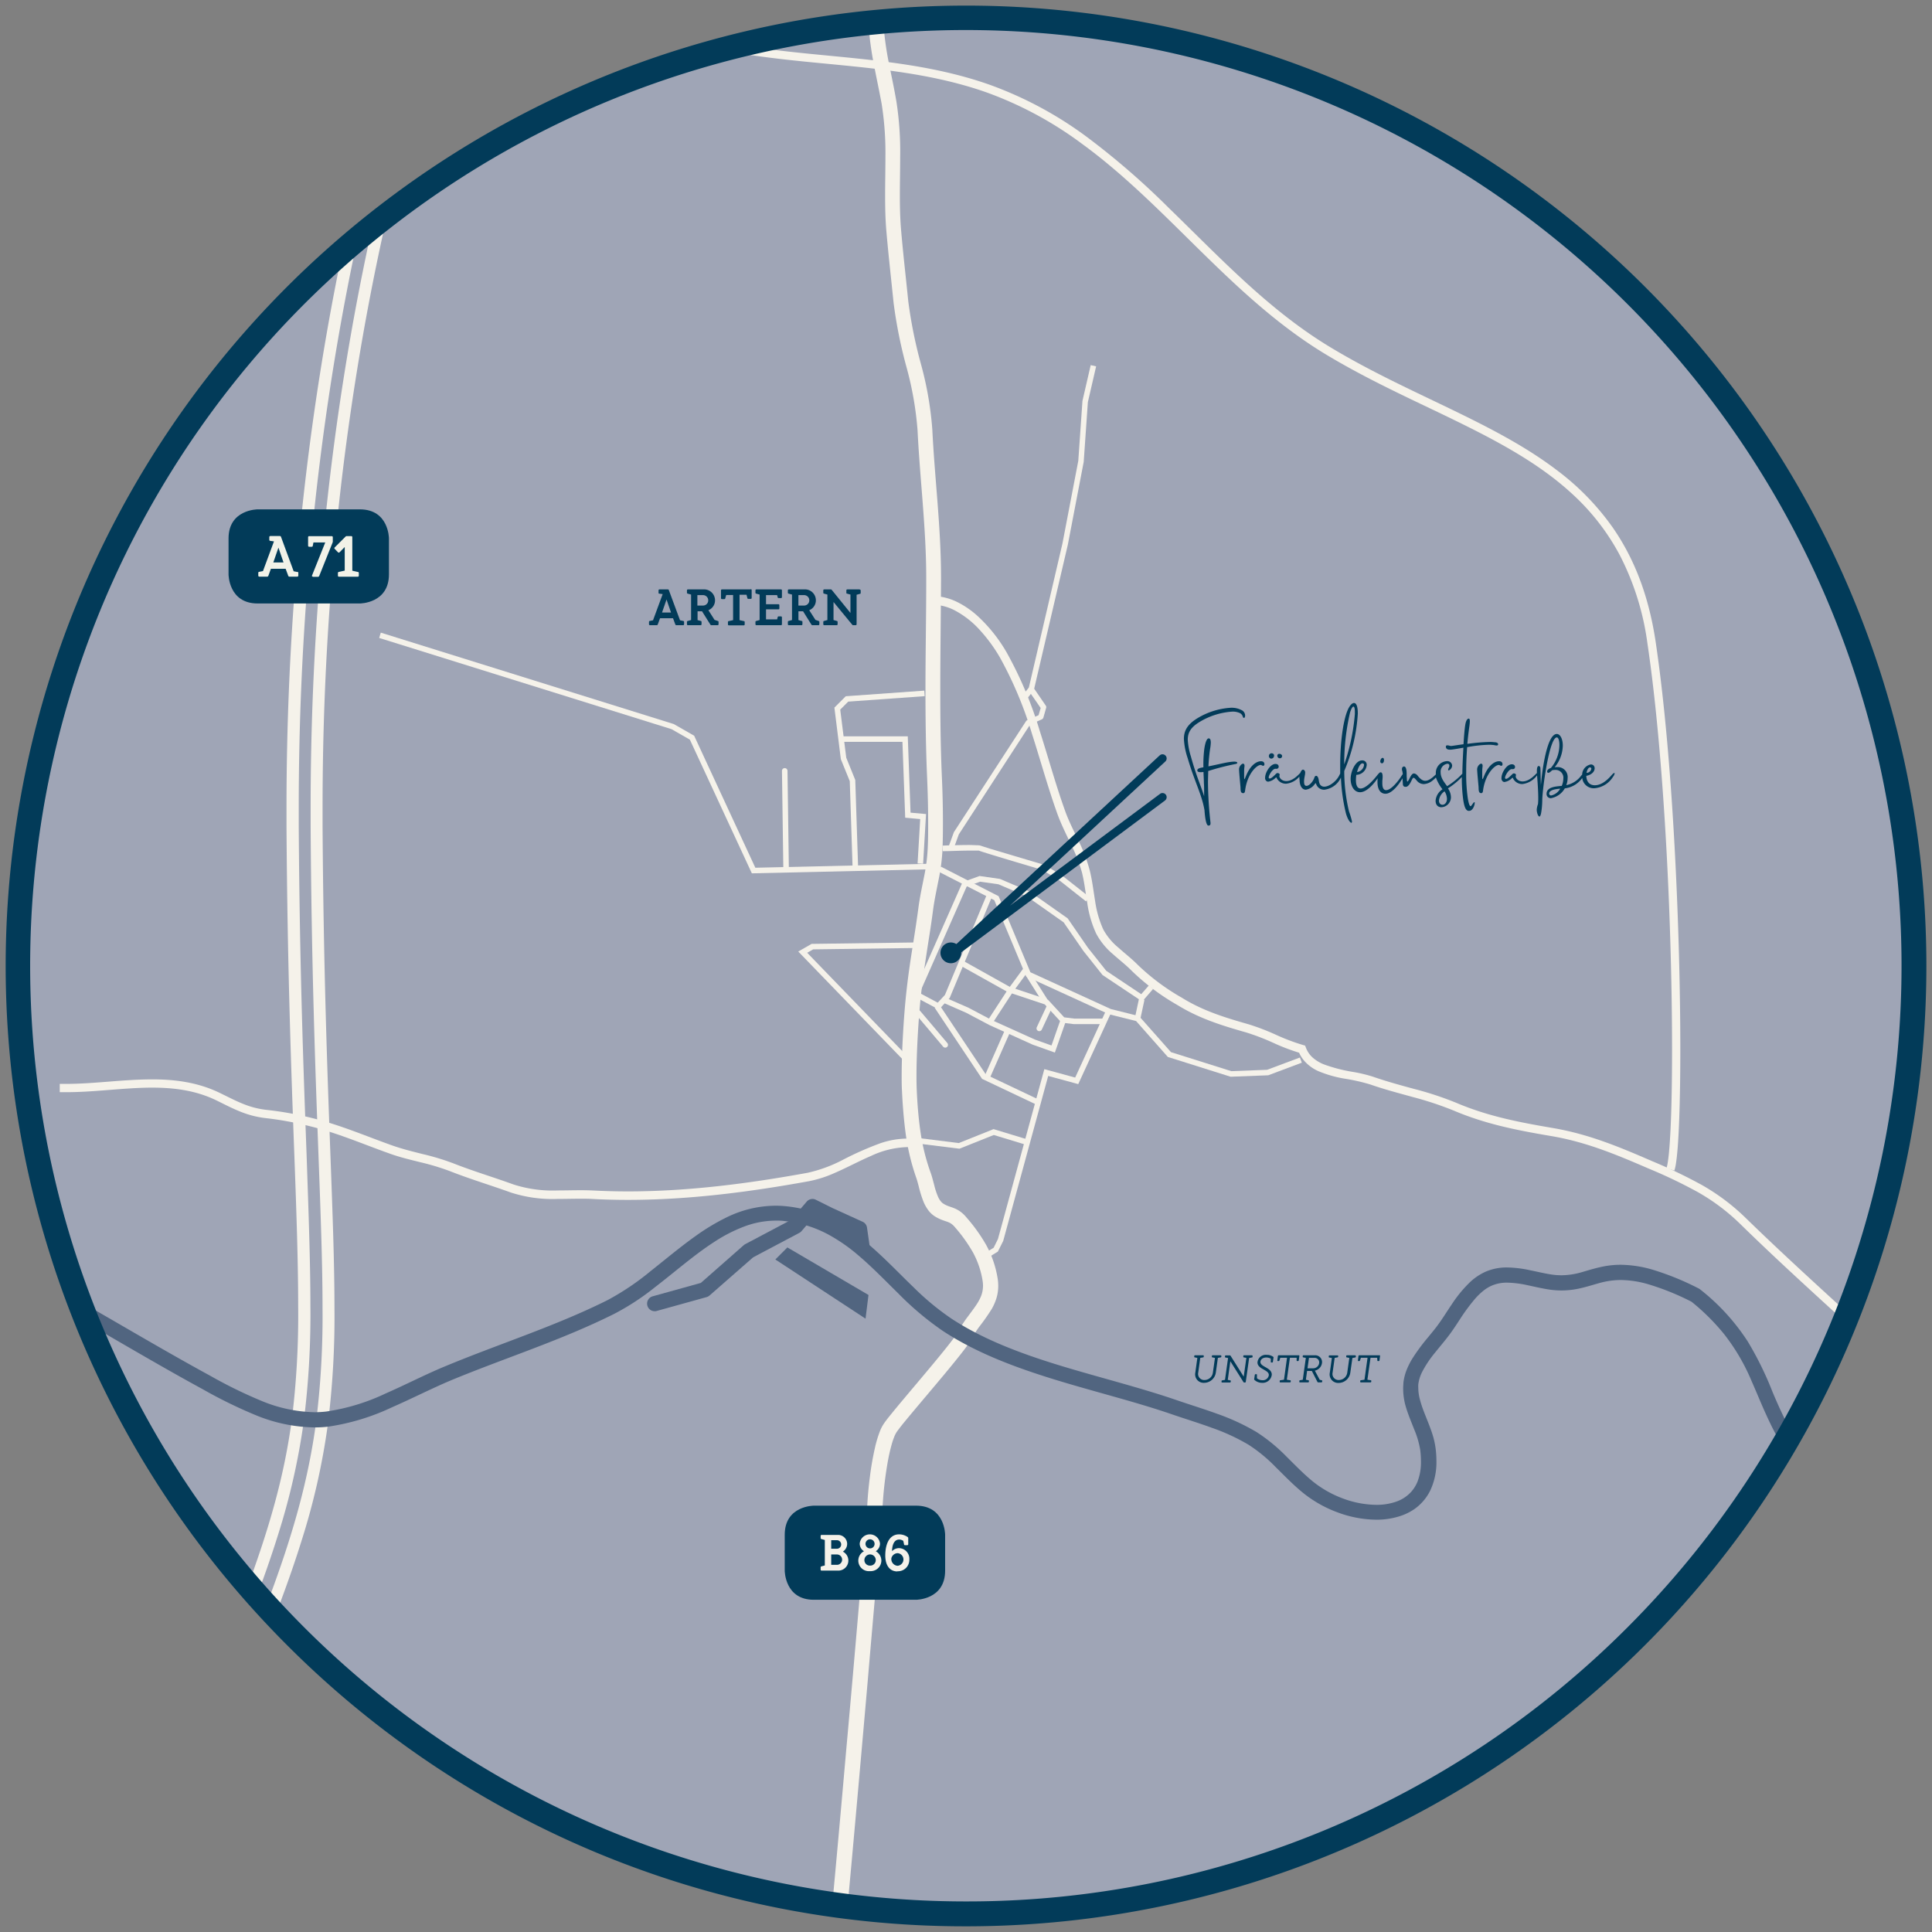
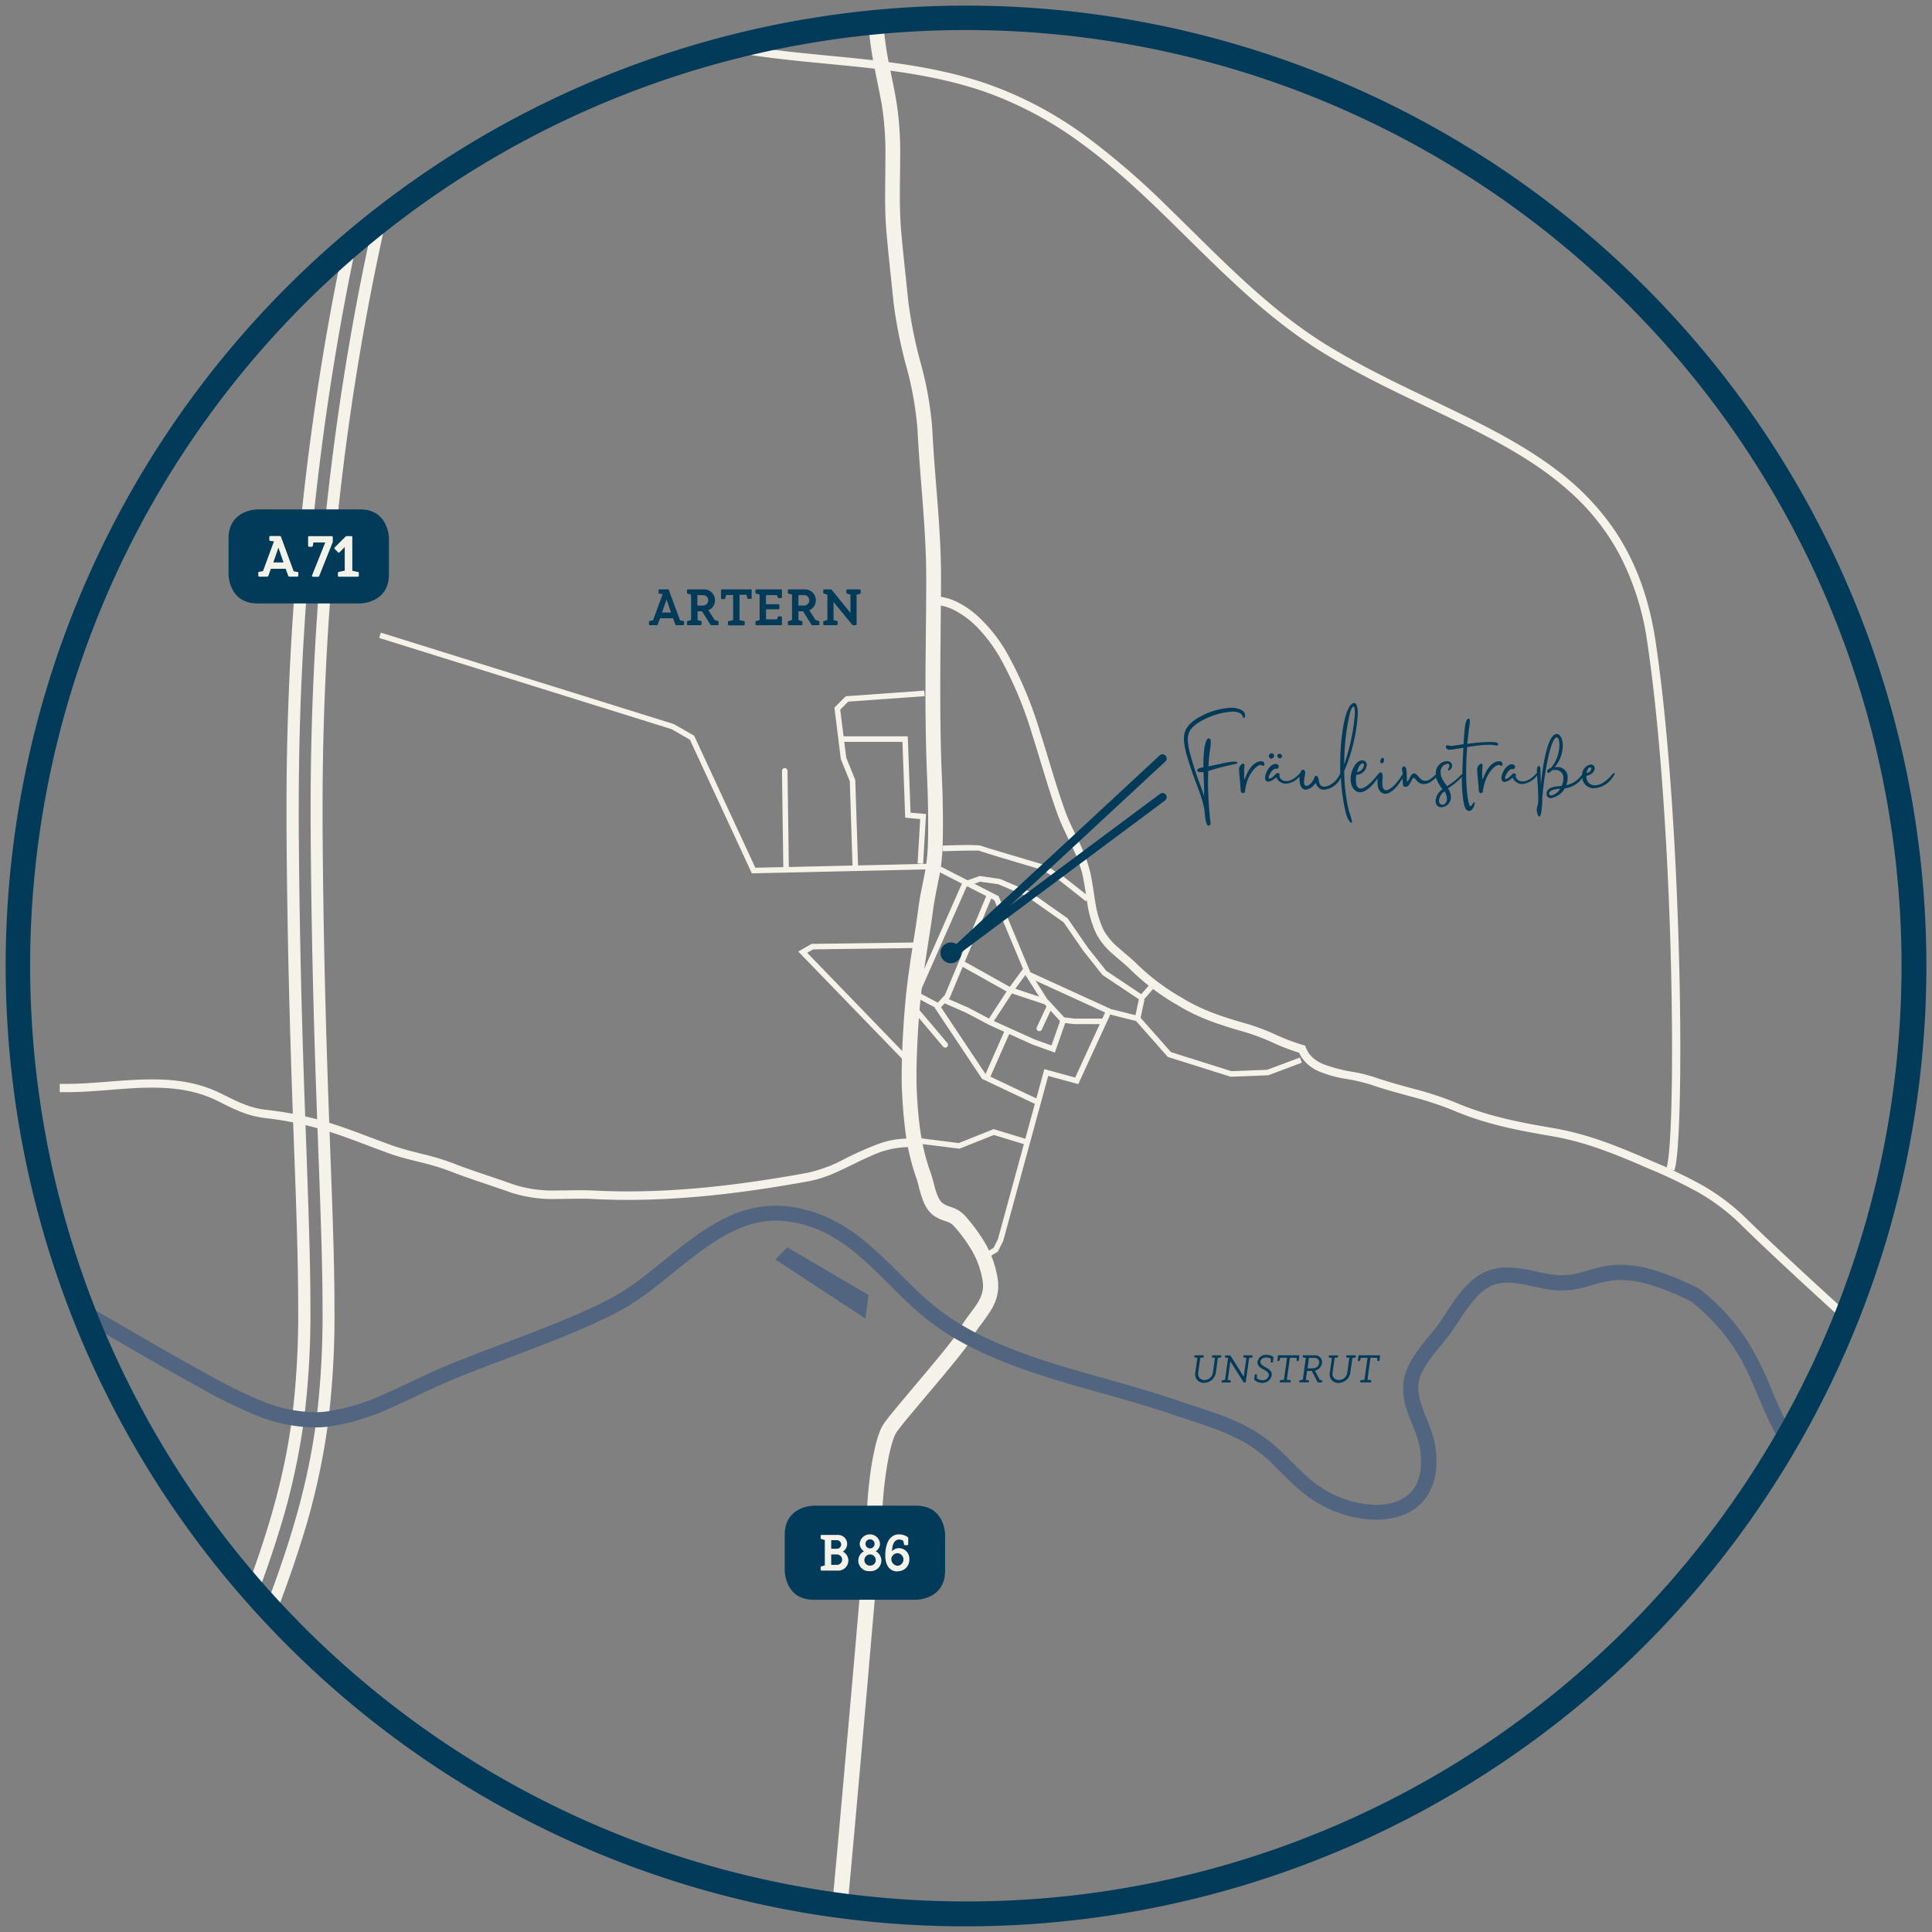
<svg xmlns="http://www.w3.org/2000/svg" id="Ebene_1" data-name="Ebene 1" width="510" height="510" viewBox="0 0 510 510">
  <rect x="0" y="0" width="510" height="510" fill="#808080" stroke="none" />
  <defs>
    <style>.cls-1{fill:none;}.cls-2{fill:#9fa5b6;}.cls-3{clip-path:url(#clip-path);}.cls-4{fill:#f5f2ea;}.cls-5{fill:#516580;}.cls-6{fill:#023b59;}.cls-7{fill:#f2f2e8;}</style>
    <clipPath id="clip-path">
      <path class="cls-1" d="M255,505.21c138.19,0,250.21-112,250.21-250.21S393.19,4.79,255,4.79,4.79,116.81,4.79,255,116.81,505.21,255,505.21" />
    </clipPath>
  </defs>
  <title>anfahrtsskizze_v1.0</title>
-   <path class="cls-2" d="M255,505.21c138.19,0,250.21-112,250.21-250.21S393.19,4.79,255,4.79,4.79,116.81,4.79,255,116.81,505.21,255,505.21" />
  <g class="cls-3">
    <path class="cls-4" d="M135.48-49.6s-.08.14-.19.35c-1.7,3.18-14.49,27.7-27,70.11C96.2,61.82,82,128.12,82,213.17c0,1.64,0,3.28,0,4.93.23,37.08,1.25,64.64,2.07,86.77.59,15.95,1.07,28.94,1.07,40.35A226.37,226.37,0,0,1,83.36,376c-2,14.43-5.78,28.53-12.74,47s-17.05,41.28-31.51,73L42,497.32C61.27,455,72.83,428.45,79.6,406.73a182.54,182.54,0,0,0,6.89-30.32,228.8,228.8,0,0,0,1.8-31.19c0-11.5-.48-24.52-1.07-40.47-.82-22.12-1.83-49.64-2.07-86.67,0-1.65,0-3.28,0-4.91,0-84.69,14.18-150.7,26.19-191.41A466.19,466.19,0,0,1,129.73-30c2.53-5.91,4.65-10.41,6.14-13.45.75-1.52,1.33-2.68,1.74-3.46.2-.39.36-.68.47-.88a1.9,1.9,0,0,1,.17-.31l-2.77-1.54Z" />
    <path class="cls-4" d="M129.94-52.67c-.61,1.1-14.12,25.67-27.66,71.5C90.05,60.23,75.63,127.25,75.63,213.17c0,1.65,0,3.3,0,5,.24,37.17,1.26,64.79,2.08,87,.58,15.65,1,28.39,1,39.59A222.61,222.61,0,0,1,77,375c-1.93,14.21-5.7,28.1-12.57,46.32S47.62,462,33.34,493.38l2.88,1.31c19.05-41.84,30.46-68,37.14-89.42a179.56,179.56,0,0,0,6.8-29.88,225.14,225.14,0,0,0,1.78-30.7c0-11.29-.47-24.06-1-39.7-.82-22.17-1.84-49.74-2.08-86.87,0-1.66,0-3.31,0-5,0-85.57,14.35-152.29,26.51-193.44,13.47-45.58,26.88-69.94,27.4-70.87l-2.77-1.53Z" />
    <path class="cls-4" d="M92.61-8.74a124.28,124.28,0,0,1,18.07-1.41,96.14,96.14,0,0,1,27.68,4c8.93,2.63,17.93,6.48,28,11.4,15.23,7.45,31.18,9.53,47.07,11.11s31.76,2.68,46.91,8A97.71,97.71,0,0,1,285.67,38c11.39,8.31,21.26,18.46,31.43,28.43s20.62,19.78,33.23,27.33c9.32,5.58,18.84,10.07,28,14.44,13.69,6.56,26.5,12.84,36.5,22a60.17,60.17,0,0,1,12.74,16.32,71.27,71.27,0,0,1,7.29,23.18c2.31,15.49,3.94,34.68,5,53.82s1.52,38.23,1.52,53.52c0,8.27-.13,15.44-.39,20.89-.13,2.72-.29,5-.47,6.8-.1.89-.19,1.65-.3,2.27a10.87,10.87,0,0,1-.3,1.37L442,309a12.27,12.27,0,0,0,.38-1.68c.19-1.19.36-2.76.51-4.68.43-5.77.67-14.74.67-25.64,0-15.34-.47-34.46-1.52-53.64s-2.68-38.43-5-54c-1.87-12.49-5.85-22.26-11.37-30.18a67.45,67.45,0,0,0-14.73-15.09c-8.38-6.38-18.07-11.32-28.25-16.24s-20.84-9.78-31.2-16c-16.46-9.85-29.35-23.76-43-37A202.79,202.79,0,0,0,287,36.22a99.76,99.76,0,0,0-25.9-13.9c-15.52-5.45-31.57-6.53-47.42-8.12s-31.5-3.65-46.33-10.9C157.2-1.64,148.09-5.55,139-8.23a98.2,98.2,0,0,0-28.3-4.11,125.53,125.53,0,0,0-18.39,1.43l.32,2.17Z" />
    <path class="cls-4" d="M246.9,159.66a13.15,13.15,0,0,1,5.06,1.43,24.2,24.2,0,0,1,6.82,5.37,41.62,41.62,0,0,1,5.17,7.09,101.94,101.94,0,0,1,8.48,20.2c2.25,7,4.2,14.17,6.71,21.14,1,2.76,2.3,5.31,3.5,7.85a40,40,0,0,1,3,7.68c.61,2.51.91,5.21,1.37,7.93a29.06,29.06,0,0,0,2.34,8.07,18.52,18.52,0,0,0,4.47,5.48c1.74,1.55,3.55,2.95,5,4.44a60.15,60.15,0,0,0,12.05,9c5.78,3.56,11.77,5.4,18.13,7.21a60.34,60.34,0,0,1,7.09,2.72,54,54,0,0,0,7.34,2.77l.29-1.06-1,.39a8.87,8.87,0,0,0,1.46,2.53,10.72,10.72,0,0,0,3.89,2.88,31.09,31.09,0,0,0,7.14,2,49.43,49.43,0,0,1,6.56,1.51c3.73,1.3,7.46,2.27,11.14,3.29a88.42,88.42,0,0,1,10.82,3.58c8.54,3.63,16.91,5.23,25.86,6.75,9.19,1.57,17,4.84,25.72,8.61a129.7,129.7,0,0,1,12.88,6.17,54.19,54.19,0,0,1,11.2,8.42c14,13.7,28.66,26.5,42.89,39.9A229.85,229.85,0,0,0,520,377.69c6,4.65,12.09,9.25,17.69,14.36a41.38,41.38,0,0,1,5,5.52c1.51,1.94,2.94,4,4.57,6.06a18.39,18.39,0,0,0,1.8,2.16,4.76,4.76,0,0,0,1.28.88A4.18,4.18,0,0,0,552,407a5.33,5.33,0,0,0,.88-.08l-.36-2.16a3.46,3.46,0,0,1-.52,0,1.76,1.76,0,0,1-.8-.16,2.2,2.2,0,0,1-.5-.32,5.25,5.25,0,0,1-.81-.86c-.29-.35-.6-.77-.94-1.21-1.58-2-3-4-4.55-6a44.49,44.49,0,0,0-5.23-5.8c-5.7-5.2-11.79-9.83-17.84-14.48a224.93,224.93,0,0,1-17.59-14.5c-14.27-13.43-28.86-26.22-42.87-39.87a56.18,56.18,0,0,0-11.64-8.76,134.35,134.35,0,0,0-13.08-6.27c-8.7-3.78-16.74-7.14-26.23-8.76-8.93-1.52-17.11-3.1-25.37-6.6a86.37,86.37,0,0,0-11.1-3.68c-3.7-1-7.37-2-11-3.26a38.34,38.34,0,0,0-5.17-1.25,41.74,41.74,0,0,1-7.78-2,10.25,10.25,0,0,1-2.94-1.76,6.76,6.76,0,0,1-1.84-2.68l-.2-.53-.54-.15a53.76,53.76,0,0,1-7.06-2.66,61.82,61.82,0,0,0-7.35-2.82c-6.34-1.8-12.1-3.59-17.58-7a58.23,58.23,0,0,1-11.64-8.68c-1.61-1.63-3.46-3.05-5.11-4.54a16.33,16.33,0,0,1-4-4.8,27.33,27.33,0,0,1-2.15-7.47c-.44-2.65-.75-5.4-1.41-8.08a41.83,41.83,0,0,0-3.1-8.12c-1.22-2.56-2.48-5-3.42-7.64-2.47-6.86-4.41-14-6.68-21.07a103.55,103.55,0,0,0-8.68-20.63,40.61,40.61,0,0,0-7.73-9.73,23.73,23.73,0,0,0-5.17-3.59,15.3,15.3,0,0,0-5.91-1.66l-.13,2.19Z" />
    <path class="cls-4" d="M241.24,300.67a17.22,17.22,0,0,0-1.88-.11,22.54,22.54,0,0,0-7,1.24,85,85,0,0,0-9.8,4.33,37.49,37.49,0,0,1-9.38,3.46c-15.76,2.87-31.58,4.91-47.47,4.91-3,0-6-.08-9-.23-1.17-.06-2.33-.08-3.49-.08-2,0-4.05.06-6.05.06a33.66,33.66,0,0,1-11.59-1.57c-5.35-1.94-10.73-3.54-15.92-5.59a64.43,64.43,0,0,0-8.15-2.46c-2.72-.69-5.42-1.35-8-2.27-7.1-2.52-13.69-5.41-21.23-7.25A88.46,88.46,0,0,0,70.54,293a23,23,0,0,1-6.25-1.56c-1.91-.75-3.82-1.74-6.11-2.86-5.84-2.88-12-3.66-18.06-3.65-7.62,0-15.3,1.19-22.72,1.19l-1.63,0,0,2.19,1.68,0c7.65,0,15.33-1.2,22.72-1.2,5.94,0,11.66.76,17.09,3.43,2.27,1.12,4.22,2.13,6.28,2.94a25.44,25.44,0,0,0,6.81,1.7,88,88,0,0,1,11.41,2.1c7.3,1.79,13.82,4.64,21,7.2,2.73,1,5.49,1.64,8.21,2.32a63.6,63.6,0,0,1,7.87,2.38c5.31,2.09,10.71,3.7,16,5.61a35.69,35.69,0,0,0,12.34,1.7c2,0,4.06-.06,6.05-.06,1.14,0,2.26,0,3.38.08q4.56.23,9.12.23c16.08,0,32-2.06,47.86-4.94a31.13,31.13,0,0,0,6.7-2.15c3.27-1.41,6.44-3.14,9.61-4.5a24,24,0,0,1,9.51-2.34c.54,0,1.09,0,1.64.08l.24-2.17Z" />
    <path class="cls-4" d="M226.15-15.49c.34,3.86,1,7.6,1.64,11.29a107.28,107.28,0,0,1,1.49,10.93,86.68,86.68,0,0,0,1.45,10.52c.64,3.35,1.35,6.63,2,10.13a83.07,83.07,0,0,1,1,14.09c0,3.35-.08,6.74-.08,10.15,0,3.11.06,6.23.33,9.37.54,6.33,1.27,12.64,1.9,18.91a124.24,124.24,0,0,0,3.45,17.15,87.83,87.83,0,0,1,2.88,16.54c.65,13.17,2.29,25.94,2.29,38.9v.68c0,9.63-.2,19.32-.2,29,0,7.68.1,15.36.43,23,.17,4,.28,8,.28,11.94,0,2.29,0,4.59-.12,6.88a48.29,48.29,0,0,1-1,7.64c-.5,2.56-1.08,5.18-1.45,8-.59,4.44-1.15,7.84-1.69,11.29s-1.06,6.94-1.55,11.5c-.6,5.63-1.18,14.68-1.18,21.58,0,1.41,0,2.73.08,3.93.17,3.67.47,7.59,1,11.5a59.14,59.14,0,0,0,2.73,11.37c.22.61.43,1.39.66,2.25a30.79,30.79,0,0,0,1.29,4.17,10.38,10.38,0,0,0,1.13,2.06,6.53,6.53,0,0,0,1.79,1.76,10.63,10.63,0,0,0,2,1c.44.17.82.29,1.14.4a6.18,6.18,0,0,1,1.1.48,4.81,4.81,0,0,1,1.11,1,40.65,40.65,0,0,1,4.74,6.6,23.32,23.32,0,0,1,2.56,7.37,8.53,8.53,0,0,1,.14,1.53,7.44,7.44,0,0,1-.54,2.78,11.91,11.91,0,0,1-1.06,2c-.64,1-1.47,2.08-2.35,3.27a31.68,31.68,0,0,0-2.62,4.06c-.07.12-.21.35-.4.64-.36.55-.92,1.3-1.6,2.18-1.19,1.54-2.77,3.48-4.49,5.55-2.58,3.11-5.48,6.53-7.92,9.44-1.22,1.45-2.32,2.78-3.21,3.88-.45.55-.85,1.05-1.18,1.48s-.6.8-.82,1.13a10.19,10.19,0,0,0-1,1.92,30.35,30.35,0,0,0-1.3,4.28,77.35,77.35,0,0,0-1.36,7.75c-.35,2.67-.58,5.29-.7,7.5,0,.28-.07,1-.16,2.07-.64,8.06-3,36.1-5.41,62.72-1.17,13.31-2.33,26.27-3.25,36.19-.45,5-.85,9.16-1.16,12.28-.15,1.55-.28,2.83-.38,3.79-.05.48-.09.89-.13,1.2s-.07.53-.08.63l4,.63c0-.22.07-.49.12-.86.16-1.42.44-4.22.81-8.1,1.29-13.54,3.65-40,5.72-63.67,1-11.83,2-22.94,2.71-31.36.36-4.21.66-7.75.88-10.38.1-1.31.19-2.39.26-3.22s.1-1.38.12-1.69a100.42,100.42,0,0,1,1.28-11.21,50.22,50.22,0,0,1,1.14-5.11,19.39,19.39,0,0,1,.65-1.92,7,7,0,0,1,.61-1.21c.11-.16.28-.4.5-.69.42-.56,1-1.31,1.73-2.19,2.51-3.06,6.47-7.7,10-11.93,1.77-2.12,3.42-4.14,4.75-5.83.67-.85,1.25-1.61,1.72-2.27.25-.34.46-.64.64-.93a9.31,9.31,0,0,0,.49-.82,25.9,25.9,0,0,1,2-3.17,55,55,0,0,0,3.29-4.69,13.64,13.64,0,0,0,1.23-2.8,11.17,11.17,0,0,0,.49-3.29,12.37,12.37,0,0,0-.2-2.22,27.28,27.28,0,0,0-3-8.62,44.19,44.19,0,0,0-5.2-7.25,8.37,8.37,0,0,0-1.84-1.69,7.3,7.3,0,0,0-1.34-.71c-.63-.26-1.14-.41-1.59-.58a6.42,6.42,0,0,1-1.41-.71,2.43,2.43,0,0,1-.49-.44,5.25,5.25,0,0,1-.83-1.34,19,19,0,0,1-1-3.06c-.31-1.13-.58-2.31-1-3.42A54.67,54.67,0,0,1,243,298.88c-.55-3.71-.84-7.52-1-11.1-.05-1.11-.07-2.38-.07-3.74,0-6.68.57-15.7,1.16-21.16.48-4.47,1-7.87,1.52-11.3s1.11-6.87,1.7-11.38c.34-2.59.9-5.13,1.41-7.75a52.27,52.27,0,0,0,1.08-8.27c.08-2.35.11-4.69.11-7q0-6.06-.28-12.11c-.33-7.59-.42-15.22-.42-22.86,0-9.66.15-19.34.2-29v-.7c0-13.3-1.67-26.14-2.3-39.1a90.53,90.53,0,0,0-3-17.3,120.55,120.55,0,0,1-3.35-16.6c-.63-6.31-1.37-12.59-1.9-18.84-.25-3-.32-6-.32-9,0-3.35.08-6.73.08-10.15a85.73,85.73,0,0,0-1-14.77c-.62-3.62-1.34-6.92-2-10.2a83.16,83.16,0,0,1-1.39-10,111.57,111.57,0,0,0-1.54-11.35c-.64-3.69-1.28-7.33-1.6-10.95l-4,.35Z" />
    <path class="cls-5" d="M542.31,449.26a29,29,0,0,1-4.37-4.41,10.52,10.52,0,0,1-1.49-2.61,11,11,0,0,1-.57-2.06,34.9,34.9,0,0,1-.41-4.08c-.1-1.63-.19-3.55-.39-5.86-.06-.73-.09-1.47-.09-2.21,0-2.28.25-4.57.25-6.86a15.7,15.7,0,0,0-.77-5.3,10.91,10.91,0,0,0-1.33-2.55A11.88,11.88,0,0,0,531,411c-1.06-.85-2.61-2-4.44-3.34-2.74-2-6.11-4.32-9.24-6.39-1.56-1-3.07-2-4.41-2.84s-2.53-1.53-3.47-2a96.7,96.7,0,0,0-19.52-7.53c-2.4-.63-4.46-1.2-6.22-1.83a24.53,24.53,0,0,1-3.55-1.57,15.59,15.59,0,0,1-4.21-3.31,27,27,0,0,1-3.8-5.65c-1.68-3.17-3-6.18-4.25-9.14a87.88,87.88,0,0,0-6.52-13.27,56.33,56.33,0,0,0-12.59-13.77l-.17-.13-.19-.1a71.93,71.93,0,0,0-12-4.91,30.93,30.93,0,0,0-8.61-1.35,23.67,23.67,0,0,0-4.68.47c-2.11.43-3.89,1-5.6,1.49a19.77,19.77,0,0,1-5.34.81,18.24,18.24,0,0,1-2.9-.24h0c-1.65-.26-3.48-.7-5.4-1.09a30.33,30.33,0,0,0-6-.73,14,14,0,0,0-5.74,1.12h0a15,15,0,0,0-4.17,2.82,33.49,33.49,0,0,0-4.7,5.72c-1.36,2-2.58,4-3.72,5.52-.71,1-1.57,2-2.49,3.14a51.72,51.72,0,0,0-4.1,5.5,19.82,19.82,0,0,0-1.62,3.14,13.56,13.56,0,0,0-.89,3.49c0,.44-.06.88-.06,1.31A17.06,17.06,0,0,0,371,371c.62,2.19,1.51,4.27,2.28,6.24a24.13,24.13,0,0,1,1.63,5.54,24.4,24.4,0,0,1,.19,3,14.14,14.14,0,0,1-.94,5.4,9.24,9.24,0,0,1-1.72,2.71,9.56,9.56,0,0,1-3.88,2.51,15.58,15.58,0,0,1-5.27.84,25.85,25.85,0,0,1-8.77-1.67,28.29,28.29,0,0,1-8-4.53c-2.39-1.95-4.6-4.25-6.94-6.56a45.5,45.5,0,0,0-7.86-6.44,58.08,58.08,0,0,0-10.44-4.84c-3.58-1.3-7.19-2.4-10.59-3.57-9.83-3.38-20.5-6-30.83-9.15s-20.29-6.88-28.68-12.38a69.17,69.17,0,0,1-9.95-8.22c-4.71-4.52-9.23-9.44-14.53-13.49a42.06,42.06,0,0,0-8.7-5.21,34.86,34.86,0,0,0-10.58-2.77c-.88-.08-1.75-.13-2.6-.13A29.62,29.62,0,0,0,192,321.26a56.52,56.52,0,0,0-8.48,5.09c-4.07,2.9-7.94,6.17-11.77,9.19a68.77,68.77,0,0,1-11.37,7.66c-13.71,6.86-28.61,11.53-43,17.52-5.19,2.15-10.38,4.85-15.6,7.13a54.82,54.82,0,0,1-15.67,4.76,27,27,0,0,1-3.1.18,38.34,38.34,0,0,1-14-3,121.54,121.54,0,0,1-13.42-6.57c-13.55-7.38-26.82-15.41-40.35-23a2,2,0,1,0-2,3.49c13.46,7.6,26.74,15.64,40.4,23.08a124.81,124.81,0,0,0,13.87,6.78A42.16,42.16,0,0,0,83,376.8a30.28,30.28,0,0,0,3.55-.19,59.36,59.36,0,0,0,16.84-5.08c5.38-2.36,10.55-5,15.52-7.1,14.22-5.91,29.21-10.59,43.3-17.64A65.72,65.72,0,0,0,173,339.71c5.21-4,10.28-8.48,15.51-11.85a40.26,40.26,0,0,1,7.95-4.09,24,24,0,0,1,8.33-1.56c.72,0,1.45,0,2.2.11a31.06,31.06,0,0,1,12.12,3.81,45.62,45.62,0,0,1,7.55,5.32c3.59,3.05,7,6.58,10.56,10.08a78.76,78.76,0,0,0,11.73,9.84c8.91,5.84,19.23,9.66,29.7,12.87s21.12,5.8,30.7,9.1c3.49,1.2,7.07,2.29,10.52,3.55a53.65,53.65,0,0,1,9.72,4.49,40.61,40.61,0,0,1,7.15,5.89c2.28,2.23,4.56,4.63,7.21,6.79a32.28,32.28,0,0,0,9.19,5.19,29.88,29.88,0,0,0,10.16,1.91,20.05,20.05,0,0,0,5.93-.84,14.61,14.61,0,0,0,4-1.87,12.91,12.91,0,0,0,4.37-5.1,17.45,17.45,0,0,0,1.58-7.66,26.47,26.47,0,0,0-.23-3.47,22.4,22.4,0,0,0-1.09-4.41c-.73-2.12-1.63-4.14-2.32-6.06a26.56,26.56,0,0,1-.84-2.8,12,12,0,0,1-.31-2.6,8.7,8.7,0,0,1,0-.89,10.12,10.12,0,0,1,1-3.26,28.2,28.2,0,0,1,3.37-5.07c1.34-1.68,2.77-3.33,4-5,.86-1.16,1.68-2.43,2.52-3.71a51.38,51.38,0,0,1,4-5.46,16.85,16.85,0,0,1,2.18-2.14,9.83,9.83,0,0,1,2.31-1.44h0a10,10,0,0,1,4.12-.79,26.88,26.88,0,0,1,5.23.65c1.82.38,3.69.83,5.58,1.13h0a22.36,22.36,0,0,0,3.52.28,21.62,21.62,0,0,0,4.45-.47c2-.42,3.76-1,5.51-1.48a21.28,21.28,0,0,1,5.66-.81,26.88,26.88,0,0,1,7.49,1.19,67.08,67.08,0,0,1,11.37,4.64l.9-1.79-1.26,1.55a57.08,57.08,0,0,1,8.76,8.67,53.43,53.43,0,0,1,7.29,12.45c1.9,4.27,3.62,8.81,6.27,13.82a32.38,32.38,0,0,0,3.87,5.88,20.25,20.25,0,0,0,3.3,3.14,23.69,23.69,0,0,0,5.86,3.14,73.13,73.13,0,0,0,7.29,2.21,91.94,91.94,0,0,1,18.68,7.2c.53.27,1.2.66,2,1.12,2.71,1.63,6.61,4.2,10.24,6.71,1.82,1.26,3.56,2.5,5.07,3.59s2.77,2.06,3.59,2.73a7.52,7.52,0,0,1,1.42,1.49,6.71,6.71,0,0,1,1.08,2.46,13.72,13.72,0,0,1,.28,3.07c0,2-.24,4.3-.24,6.86,0,.83,0,1.68.1,2.56.22,2.63.31,4.76.44,6.66a30,30,0,0,0,.47,4,14.54,14.54,0,0,0,.83,2.78,15.32,15.32,0,0,0,2.51,4,35.25,35.25,0,0,0,4.38,4.29,2,2,0,1,0,2.6-3.05Z" />
    <polygon class="cls-4" points="239.64 278.97 213.08 251.51 214.65 250.61 241.5 250.25 241.47 248.79 214.25 249.16 210.72 251.18 238.59 279.98 239.64 278.97 239.64 278.97" />
    <polygon class="cls-4" points="247.31 227.97 199.39 229.06 183.24 194.21 177.85 191.13 100.52 167 100.09 168.4 177.27 192.48 182.11 195.25 198.47 230.54 247.35 229.43 247.31 227.97 247.31 227.97" />
    <polygon class="cls-4" points="243.99 182.31 223.26 183.79 220.26 186.79 221.96 200.4 224.32 206.21 225.05 228.72 226.51 228.68 225.77 205.9 223.39 200.02 221.8 187.32 223.91 185.21 244.09 183.77 243.99 182.31 243.99 182.31" />
    <polygon class="cls-4" points="221.76 195.82 238.22 195.82 238.95 215.85 242.91 216.22 242.22 227.93 243.68 228.01 244.45 214.89 240.36 214.52 239.63 194.37 221.76 194.37 221.76 195.83 221.76 195.82" />
    <polygon class="cls-4" points="247.73 230.08 262.47 237.63 270.88 257.74 292.74 267.74 299.9 269.53 308.28 279.01 324.85 284.23 334.78 283.85 343.65 280.52 343.14 279.16 334.48 282.4 325.05 282.76 309.11 277.74 300.69 268.23 293.23 266.36 272 256.65 263.61 236.57 248.39 228.78 247.73 230.08 247.73 230.08" />
    <path class="cls-4" d="M248.82,224.68l.68,0c1.27,0,4.1-.14,6.27-.14.72,0,1.38,0,1.86,0l.58,0,.15,0h0l.09-.32-.15.3.06,0,.09-.32-.15.3h0l.18.07c.23.09.64.23,1.21.41,2,.63,5.87,1.8,9.26,2.81l6.27,1.87.21-.7-.39.62,4.72,2.9,6.9,5.45.91-1.15-7-5.5-4.87-3-.09,0-.69-.2c-1.54-.46-5.41-1.6-9-2.68L261.22,224l-1.59-.51-.48-.16-.14-.05h0l-.1.23.11-.22h0l-.1.23.11-.22-.11-.06.11.06a1.22,1.22,0,0,0-.31-.1,2.42,2.42,0,0,0-.51-.07c-.58,0-1.42-.07-2.39-.07-2.94,0-7,.16-7,.16l.06,1.46Z" />
    <polygon class="cls-4" points="242.88 261.87 255.18 234.03 258.73 232.74 263.57 233.43 271.08 236.65 280.77 243.47 286.01 251.06 291.03 257.37 301.52 264.37 304.39 261.06 303.29 260.11 301.26 262.44 292.03 256.28 287.18 250.18 281.83 242.42 271.8 235.36 263.96 232.01 258.58 231.24 254.09 232.87 241.55 261.28 242.88 261.87 242.88 261.87" />
    <polygon class="cls-4" points="260.53 236.09 249.44 262.63 247.54 264.68 242.56 262.02 241.87 263.32 247.85 266.5 250.69 263.44 261.88 236.65 260.53 236.09 260.53 236.09" />
-     <path class="cls-5" d="M173.35,346.06l13.15-3.65a2,2,0,0,0,.79-.42l11.51-10.08L211,325.45a2.08,2.08,0,0,0,.59-.47l3.36-3.92,3,1.49.07,0,7,3.2.58,4a2,2,0,0,0,4-.57l-.73-5.11a2,2,0,0,0-1.15-1.55l-8-3.64-4.35-2.17a2,2,0,0,0-2.42.49l-4.14,4.83-12.08,6.39a2.55,2.55,0,0,0-.38.26L185,338.66l-12.71,3.53a2,2,0,0,0,1.07,3.87Z" />
    <polygon class="cls-5" points="207.88 329.52 229.07 341.94 228.34 347.78 204.96 332.44 207.88 329.52 207.88 329.52" />
    <polygon class="cls-5" points="207.88 329.52 207.79 329.67 228.87 342.03 228.19 347.46 205.25 332.41 208.01 329.64 207.88 329.52 207.79 329.67 207.88 329.52 207.75 329.39 204.67 332.47 228.48 348.09 229.26 341.84 207.85 329.29 207.75 329.39 207.88 329.52 207.88 329.52" />
    <polygon class="cls-4" points="291.96 266.75 283.82 284.45 275.68 282.23 263.44 327.06 262.3 329.37 260.1 330.72 260.86 331.96 263.41 330.39 264.82 327.58 276.7 284.02 284.63 286.18 293.29 267.36 291.96 266.75 291.96 266.75" />
    <polygon class="cls-4" points="241.39 301.75 253.27 303.23 262.34 299.61 270.5 302.09 270.92 300.69 262.27 298.06 253.08 301.74 241.58 300.3 241.39 301.75 241.39 301.75" />
    <polygon class="cls-4" points="246.72 266 259.25 284.8 273.31 291.46 273.94 290.14 260.25 283.65 247.94 265.19 246.72 266 246.72 266" />
    <polyline class="cls-4" points="300.67 263.61 299.58 268.73 301.01 269.03 302.11 263.92" />
    <polygon class="cls-4" points="291.16 268.88 283.54 268.88 280.92 268.55 276.6 263.86 266.62 260.54 254.26 253.63 253.55 254.91 266.02 261.88 275.78 265.13 280.21 269.94 283.44 270.34 291.16 270.34 291.16 268.88 291.16 268.88" />
    <polygon class="cls-4" points="249.23 264.8 255.05 267.35 261.26 270.63 272.62 275.77 278.46 277.85 281.26 269.85 279.88 269.37 277.57 275.98 273.17 274.41 261.9 269.32 255.68 266.03 249.81 263.46 249.23 264.8 249.23 264.8" />
    <polyline class="cls-4" points="270.82 257.58 275.2 264.52 276.44 263.74 272.06 256.8" />
    <polygon class="cls-4" points="270.12 255.66 266.09 261.15 260.6 269.58 261.82 270.37 267.29 261.99 271.3 256.53 270.12 255.66 270.12 255.66" />
    <path class="cls-4" d="M240.6,266.47l.19.21c.35.39,1.05,1.19,1.88,2.17,1.25,1.46,2.82,3.32,4.08,4.82l1.58,1.87.63.75a.73.73,0,1,0,1.12-.94l-3.93-4.66-2.85-3.36-1.06-1.22-.36-.41-.25-.26a.72.72,0,0,0-1,0,.75.75,0,0,0,0,1Z" />
    <polyline class="cls-4" points="261.15 284.88 266.63 272.46 265.29 271.87 259.81 284.29" />
    <path class="cls-4" d="M276.26,265.65l-2.56,5.48a.73.73,0,1,0,1.32.62l2.56-5.48a.73.73,0,0,0-.35-1,.72.72,0,0,0-1,.35" />
    <path class="cls-4" d="M206.42,203.51l.36,25.93a.73.73,0,0,0,.74.72.72.72,0,0,0,.72-.74l-.36-25.93a.73.73,0,0,0-1.46,0" />
-     <path class="cls-4" d="M251.67,224.2l1.43-3.94,18.83-29,3.09-1.37a.74.74,0,0,0,.41-.47l.73-2.56a.7.7,0,0,0-.11-.61L273,181.8l8.88-38v0l4.2-21.92,0-.08,1.09-15.65,2.18-9.44-1.43-.33-2.19,9.49s0,.07,0,.12l-1.09,15.66-4.19,21.86-8.94,38.34a.71.71,0,0,0,.11.58l3.09,4.46-.55,1.9-3,1.32a.76.76,0,0,0-.32.27l-19,29.23a.35.35,0,0,0-.07.15l-1.46,4,1.37.5Z" />
-     <polyline class="cls-4" points="271.6 181.49 270.14 183.31 271.28 184.23 272.74 182.4" />
    <path class="cls-6" d="M68,134.46s-7.67,0-7.67,7.67v9.5s0,7.67,7.67,7.67H95s7.67,0,7.67-7.67v-9.5s0-7.67-7.67-7.67Z" />
    <path class="cls-7" d="M78.52,151l-1-.2-3.31-9c-.09-.26-.15-.3-.4-.3h-2.4c-.22,0-.32.09-.32.32v.64c0,.17.06.29.23.31l1,.14-2.9,7.84-1,.2c-.18,0-.24.14-.24.31v.64c0,.23.11.32.32.32h2c.2,0,.27-.06.37-.3l.64-1.78h3.89l.66,1.78c.09.24.17.3.37.3h2c.21,0,.32-.09.32-.32v-.64c0-.17-.06-.28-.23-.31Zm-6.37-2.53,1.35-3.91,1.34,3.91Zm10.42,3.8h1.32c.23,0,.32-.09.41-.32l3.46-8.64a1,1,0,0,0,.09-.46v-1c0-.23-.09-.32-.32-.32H81.65c-.23,0-.32.09-.32.32V144c0,.22.09.33.32.33h.64c.17,0,.25-.08.29-.3l.16-.84h3.12l-3.48,8.69c-.09.23,0,.32.19.32ZM94.51,151,93,150.65v-8.81c0-.23-.09-.32-.32-.32H91.53c-.14,0-.2,0-.37.19l-2.77,2.76c-.17.17-.17.29,0,.46l.81.83a.28.28,0,0,0,.46,0L91,144.4v6.23l-1.55.34a.28.28,0,0,0-.25.31v.64c0,.23.11.32.33.32h4.87c.21,0,.32-.09.32-.32v-.64a.28.28,0,0,0-.24-.31Z" />
    <path class="cls-6" d="M180.37,163.92l-.86-.18-2.92-7.88c-.08-.23-.13-.27-.35-.27h-2.12c-.19,0-.28.08-.28.28v.57c0,.15,0,.26.2.27l.89.12-2.55,6.91-.85.18c-.16,0-.21.12-.21.27v.56c0,.21.09.29.28.29h1.74c.18,0,.24-.06.32-.27l.57-1.57h3.43l.58,1.57c.08.21.15.27.32.27h1.73c.19,0,.29-.08.29-.29v-.56c0-.15-.06-.25-.21-.27Zm-5.61-2.23,1.19-3.44,1.18,3.44Zm14.7,2.23-.84-.29L187,161.08a2.8,2.8,0,0,0,1.75-2.6,2.89,2.89,0,0,0-3.12-2.89h-4c-.19,0-.29.08-.29.28v.57a.25.25,0,0,0,.22.27l.87.24v6.72l-.87.25a.24.24,0,0,0-.22.27v.56c0,.21.1.29.29.29h3.27c.19,0,.29-.08.29-.29v-.56c0-.15-.06-.25-.2-.27l-.85-.23v-2.32h1.18l2.18,3.48a.34.34,0,0,0,.33.19h1.57c.19,0,.28-.08.28-.29v-.56a.24.24,0,0,0-.21-.27Zm-4-4.07h-1.37V157.1h1.37a1.38,1.38,0,1,1,0,2.75Zm12.68-4.26h-7.52c-.2,0-.29.08-.29.28v2c0,.19.09.28.29.28h.57c.14,0,.24-.05.26-.2l.25-.89h1.82v6.64l-1.15.26c-.16,0-.21.12-.21.27v.56c0,.21.09.29.28.29h3.86c.19,0,.28-.08.28-.29v-.56c0-.15-.05-.25-.2-.27l-1.16-.26V157h1.84l.23.89a.24.24,0,0,0,.27.2h.58c.2,0,.28-.09.28-.28v-2c0-.2-.08-.28-.28-.28Zm7.95,0H199.7c-.19,0-.28.08-.28.28v.57a.25.25,0,0,0,.21.27l.89.24v6.72l-.89.25a.24.24,0,0,0-.21.27v.56c0,.21.09.29.28.29h6.43c.2,0,.28-.08.28-.29V163c0-.19-.08-.29-.28-.29h-.57a.24.24,0,0,0-.27.21l-.15.58h-2.93v-2.65h3.24c.2,0,.28-.08.28-.28v-.79c0-.2-.08-.28-.28-.28h-3.24V157.1h2.93l.15.58a.24.24,0,0,0,.27.2h.57c.2,0,.28-.09.28-.28v-1.73c0-.2-.08-.28-.28-.28Zm10,8.33-.84-.29-1.63-2.55a2.8,2.8,0,0,0,1.75-2.6,2.88,2.88,0,0,0-3.11-2.89h-4c-.19,0-.28.08-.28.28v.57a.24.24,0,0,0,.21.27l.88.24v6.72l-.88.25c-.15,0-.21.12-.21.27v.56c0,.21.09.29.28.29h3.28c.19,0,.28-.08.28-.29v-.56c0-.15,0-.25-.2-.27l-.85-.23v-2.32H212l2.17,3.48a.34.34,0,0,0,.34.19H216c.19,0,.29-.08.29-.29v-.56a.25.25,0,0,0-.22-.27Zm-3.95-4.07h-1.38V157.1h1.38a1.38,1.38,0,1,1,0,2.75Zm14.78-4.26h-3.22c-.19,0-.28.08-.28.28v.57c0,.15,0,.24.2.27l.88.24v4.86l-4.81-5.94c-.16-.19-.21-.28-.36-.28h-1.71c-.19,0-.29.08-.29.28v.57a.25.25,0,0,0,.22.27l.86.24v6.72l-.86.25a.24.24,0,0,0-.22.27v.56c0,.21.1.29.29.29h3.21c.19,0,.28-.08.28-.29v-.56c0-.15-.06-.25-.21-.27l-.87-.25v-4.76l4.81,5.84c.16.19.21.29.36.29h.63c.21,0,.29-.08.29-.29V157l.88-.24c.15,0,.2-.12.2-.27v-.57c0-.2-.09-.28-.28-.28Z" />
    <path class="cls-6" d="M322.22,357.76h-2.07a.22.22,0,0,0-.25.21v.15c0,.12,0,.18.15.2l.67.13-.55,3.91a2.24,2.24,0,0,1-2.2,1.93,1.6,1.6,0,0,1-1.67-1.93l.54-3.91.71-.13c.13,0,.21-.08.21-.2l0-.15c0-.15,0-.21-.19-.21h-2.08a.21.21,0,0,0-.24.21l0,.15c0,.12,0,.18.15.2l.67.13-.53,3.86a2.24,2.24,0,0,0,2.32,2.72,3.14,3.14,0,0,0,3.09-2.72l.54-3.86.69-.13c.14,0,.21-.08.22-.2V358c0-.15,0-.21-.19-.21Zm8.28,0h-2.06a.21.21,0,0,0-.24.21v.15c0,.12,0,.18.15.2l.66.13-.7,4.95L324.91,358c-.09-.15-.14-.21-.25-.21h-1.05c-.15,0-.24.06-.25.21l0,.15c0,.12,0,.18.15.2l.67.13-.81,5.77-.7.13c-.13,0-.21.09-.21.2l0,.15c0,.16,0,.21.18.21h2a.22.22,0,0,0,.25-.21v-.15c0-.11,0-.18-.15-.2l-.64-.13.68-4.91,3.4,5.39c.1.16.13.21.24.21h.2c.15,0,.22-.05.24-.21l.88-6.25.7-.13c.13,0,.21-.08.21-.2l0-.15c0-.15,0-.21-.18-.21Zm.55,6.33a.29.29,0,0,0,.09.16,2.89,2.89,0,0,0,2,.78,2.41,2.41,0,0,0,2.58-2.16c0-1.88-3-2-3-3.34,0-.55.49-1.18,1.55-1.18a2.41,2.41,0,0,1,1.19.3v.83c0,.14.05.19.16.19h.15a.22.22,0,0,0,.25-.22l.16-1.12c0-.07,0-.12-.11-.19a2.87,2.87,0,0,0-1.7-.49,2.19,2.19,0,0,0-2.43,2c0,1.83,3.09,1.9,3,3.37a1.58,1.58,0,0,1-1.73,1.32,2.22,2.22,0,0,1-1.41-.51v-.89c0-.14,0-.19-.17-.19h-.15a.23.23,0,0,0-.25.21l-.16,1.15Zm11.81-6.33h-5.28c-.16,0-.23.06-.25.21l-.14,1.11c0,.14,0,.21.18.21h.15a.21.21,0,0,0,.22-.18l.22-.69h1.78l-.8,5.79-.91.14c-.14,0-.22.09-.22.2l0,.15c0,.16,0,.21.19.21h2.48c.14,0,.24-.05.24-.21l0-.15c0-.11,0-.18-.16-.2l-.87-.14.82-5.79h1.77l0,.69c0,.13.06.18.17.18h.16c.15,0,.21-.07.24-.21l.15-1.11c0-.15,0-.21-.19-.21Zm.35,7.15h2.07c.14,0,.23-.05.24-.21l0-.15c0-.11,0-.18-.15-.2l-.65-.13.32-2.33h1.25l1.47,2.88a.23.23,0,0,0,.24.14h.79a.21.21,0,0,0,.24-.21v-.15c0-.11,0-.17-.15-.2l-.51-.13-1.28-2.41a2.37,2.37,0,0,0,1.9-2.23,1.79,1.79,0,0,0-1.86-1.82h-3a.21.21,0,0,0-.24.21l0,.15c0,.12,0,.18.15.2l.67.13-.81,5.77-.7.13c-.13,0-.21.09-.21.2l0,.15c0,.16,0,.21.18.21Zm1.94-3.71.39-2.76H347a1.2,1.2,0,0,1,1.24,1.23,1.6,1.6,0,0,1-1.62,1.53Zm12.54-3.44h-2.07a.22.22,0,0,0-.25.21v.15c0,.12,0,.18.16.2l.66.13-.55,3.91a2.24,2.24,0,0,1-2.2,1.93,1.6,1.6,0,0,1-1.67-1.93l.55-3.91.7-.13c.13,0,.22-.08.22-.2V358c0-.15,0-.21-.18-.21H351a.21.21,0,0,0-.24.21l0,.15c0,.12,0,.18.15.2l.67.13-.54,3.86a2.25,2.25,0,0,0,2.33,2.72,3.13,3.13,0,0,0,3.08-2.72l.55-3.86.69-.13c.13,0,.21-.08.22-.2V358c0-.15,0-.21-.19-.21Zm6.45,0h-5.29a.22.22,0,0,0-.25.21l-.14,1.11c0,.14,0,.21.19.21h.14a.21.21,0,0,0,.22-.18l.23-.69H361l-.81,5.79-.91.14c-.13,0-.22.09-.22.2l0,.15c0,.16.05.21.19.21h2.48c.15,0,.24-.05.25-.21l0-.15c0-.11,0-.18-.15-.2l-.87-.14.82-5.79h1.76l.05.69c0,.13.06.18.17.18h.15a.21.21,0,0,0,.24-.21l.15-1.11c0-.15,0-.21-.18-.21Z" />
    <path class="cls-6" d="M214.82,397.46s-7.67,0-7.67,7.67v9.49s0,7.68,7.67,7.68h27s7.67,0,7.67-7.68v-9.49s0-7.67-7.67-7.67Z" />
    <path class="cls-4" d="M222.52,409.57a2.45,2.45,0,0,0,1.11-2,2.39,2.39,0,0,0-2.39-2.39h-4.33c-.19,0-.28.08-.28.28V406c0,.15.06.25.21.27l.89.25v6.72l-.89.24a.24.24,0,0,0-.21.27v.57c0,.2.09.28.28.28h4.43a2.65,2.65,0,0,0,1.18-5Zm-3.1-3h1.5a1.13,1.13,0,0,1,0,2.26h-1.5v-2.26Zm1.51,6.51h-1.51v-2.74h1.51a1.37,1.37,0,1,1,0,2.74Zm8.73,1.66a2.82,2.82,0,0,0,3-2.8,2.85,2.85,0,0,0-1.48-2.45,2.4,2.4,0,0,0,1.12-2,2.69,2.69,0,0,0-5.36,0,2.4,2.4,0,0,0,1.13,2,2.79,2.79,0,0,0,1.55,5.25Zm0-6a1.2,1.2,0,1,1,1.21-1.2,1.19,1.19,0,0,1-1.21,1.2Zm0,4.54a1.44,1.44,0,0,1-1.48-1.45,1.49,1.49,0,0,1,3,0,1.44,1.44,0,0,1-1.49,1.45Zm7.24,1.49a3,3,0,0,0,3.14-3.1,2.79,2.79,0,0,0-2.7-3,2.55,2.55,0,0,0-1.86.8c0-1.05.28-3.07,1.89-3.07a2,2,0,0,1,1.08.35l.19.88c0,.19.11.26.26.26h.56c.21,0,.29-.1.29-.29V406c0-.11-.06-.19-.19-.29a4,4,0,0,0-2.19-.68c-3,0-3.68,3.29-3.68,5.57,0,2.63,1.18,4.22,3.21,4.22Zm.07-1.44a1.78,1.78,0,0,1-1.67-2A1.75,1.75,0,0,1,237,410a1.67,1.67,0,0,1,0,3.32Z" />
    <path class="cls-6" d="M251,254.27a2.74,2.74,0,1,0-2.74-2.74,2.74,2.74,0,0,0,2.74,2.74Z" />
    <path class="cls-6" d="M306.12,199.41l-55.88,51.86,1.4,1.69,55.88-41.64a1.1,1.1,0,0,0,.23-1.54,1.09,1.09,0,0,0-1.53-.22l-39.6,29.5,41-38.05a1.09,1.09,0,1,0-1.49-1.6Z" />
    <path class="cls-6" d="M319,217.94c-.58,0-.89-1.88-1.05-4.11-.73-4.18-2.6-7.44-4.43-13.68a18.83,18.83,0,0,1-1-5.11c0-2.16.93-3.83,3.61-5.47a19.25,19.25,0,0,1,8.81-2.74,5.68,5.68,0,0,1,2.74.59,1.62,1.62,0,0,1,1,1.45c0,.36-.13.64-.3.64s-.24-.13-.35-.45a1.49,1.49,0,0,0-.81-.86,4.45,4.45,0,0,0-1.92-.35,19,19,0,0,0-8.76,2.8c-2.26,1.4-3,2.79-3,4.62a17.88,17.88,0,0,0,.84,4.46c1.35,4.94,2.54,7.45,3.48,10.46,0-1.59,0-2.93-.06-3.41,0-.86-.08-1.89-.11-3a5.41,5.41,0,0,1-.74.06c-.46,0-.89-.1-.89-.48,0-.6,1.08-.71,1.61-.81a32.92,32.92,0,0,1,.22-4.75c.1-.72.45-2.89,1.18-2.89h0c.42,0,.55.49.55,1.12a10.84,10.84,0,0,1-.18,1.63,46.24,46.24,0,0,0-.44,4.64c3.26-.65,5.24-1.23,6.84-1.25h0c.51,0,.78.15.78.31s-.22.3-.68.36a65.86,65.86,0,0,0-7,1.81c0,1-.06,2.06-.06,2.91a100.4,100.4,0,0,0,.67,10.78c0,.51-.12.7-.47.7h0m37.71-.71c-.34,0-1-.75-1.5-2.51a47.85,47.85,0,0,1-1.32-9.46,5.51,5.51,0,0,1-4.41,3.23h0a2.19,2.19,0,0,1-2.13-1.51c-.06-.15-.09-.21-.14-.21s-.09.07-.2.19a3.52,3.52,0,0,1-2.39,1.52c-1,0-1.64-1.08-1.64-2.58A5.62,5.62,0,0,1,343,205a5.23,5.23,0,0,1-3.52,1.88h0a2.7,2.7,0,0,1-2.43-1.43c-.06-.13-.08-.22-.15-.22s-.1,0-.19.11a3.65,3.65,0,0,1-1.92,1,.76.76,0,0,1-.46-.14,1,1,0,0,1-.37-.91c0-1.39,1.37-3.63,2.73-3.63.61,0,.85.36.85.69a.54.54,0,0,1-.5.59.57.57,0,0,1-.24,0,.37.37,0,0,0-.15,0c-.79,0-2.06,2.16-1.67,2.5a.28.28,0,0,0,.19.07c.54,0,1.52-1.14,1.76-1.33a.54.54,0,0,1,.33-.11c.27,0,.53.19.54.37a1.2,1.2,0,0,1-.06.32c-.1.48.56,1.43,1.81,1.43,1.63,0,3.06-1.51,3.53-2l.15-.13a2.61,2.61,0,0,1,.2-.44c.15-.26.33-.45.54-.45a.46.46,0,0,1,.3.13.82.82,0,0,1,.26.68c0,.6-.29,1.43-.29,2.33s.27,1.14.65,1.14c.69,0,1.74-1.1,2.1-2.27a.52.52,0,0,1,.45-.38c.19,0,.41.16.56.61s.13.86.3,1.33a1.27,1.27,0,0,0,1.28.92c1.34,0,3.23-1.44,4-3.07a3.19,3.19,0,0,1,.2-.38q0-1.09,0-2.19c0-5.76.7-11.28,1.83-14.22.54-1.42,1.24-2.23,1.82-2.23s1,.84,1,2.76a45.19,45.19,0,0,1-3.58,15.19,45.76,45.76,0,0,0,1.25,10.65,21.27,21.27,0,0,1,.79,2.67.6.6,0,0,1-.11.37h0a.15.15,0,0,1-.14.07m.64-30.76c-.26,0-.6.58-.91,1.6a59.71,59.71,0,0,0-1.53,13.67,53.62,53.62,0,0,0,2.81-13.31c0-.18,0-.35,0-.51,0-1-.15-1.45-.38-1.45m49.08,29h0c-.34,0-.69-1-.69-1.82a5.19,5.19,0,0,1,.33-1.44,14.5,14.5,0,0,0,.07-1.59c0-1.93-.2-4.48-.31-6a5.62,5.62,0,0,1-3.88,2.3h0a2.7,2.7,0,0,1-2.43-1.43c-.06-.13-.08-.22-.15-.22s-.1,0-.19.11a3.64,3.64,0,0,1-1.93,1,.73.73,0,0,1-.45-.14,1.06,1.06,0,0,1-.37-.91c0-1.39,1.37-3.63,2.73-3.63.6,0,.85.36.85.69a.54.54,0,0,1-.5.59.79.79,0,0,1-.24,0,.4.4,0,0,0-.15,0c-.79,0-2.06,2.16-1.67,2.5a.26.26,0,0,0,.19.07c.54,0,1.51-1.14,1.76-1.33a.51.51,0,0,1,.33-.11c.27,0,.52.19.53.37a1.19,1.19,0,0,1-.05.32c-.11.48.56,1.43,1.81,1.43,1.62,0,3.06-1.51,3.53-2a1.63,1.63,0,0,1,.23-.19c0-.21,0-.38,0-.5v-.14c0-.95.25-1.25.48-1.25a.49.49,0,0,1,.42.39c.07.29.07,2.66.14,4.25,0,.22,0,.42,0,.61s0,.12,0,.12,0-.58.06-.72c.31-3.59,1.56-13.1,4.16-13.1.88,0,1.58,1.27,1.58,3.08a9.27,9.27,0,0,1-2.15,5.71,4.47,4.47,0,0,1,.71-.05,2.62,2.62,0,0,1,2.71,2.93,5.26,5.26,0,0,1-.35,1.84,6.46,6.46,0,0,0,3.93-2.51l.26-.28a2.79,2.79,0,0,1,2.3-2.68,1,1,0,0,1,.8.38,1.06,1.06,0,0,1,.2.64c0,.75-.64,1.69-2.21,2,.08,1.73,1,2.48,2.26,2.48s2.73-.74,4.32-2.56c.41-.47.65-.68.8-.68s.1,0,.1.13a2,2,0,0,1-.44.9,6.38,6.38,0,0,1-4.92,3h0a3.05,3.05,0,0,1-3.19-2.71,6.57,6.57,0,0,1-4.6,2.74,5.27,5.27,0,0,1-3.65,2.59,1.09,1.09,0,0,1-1.16-1.16c0-1.87,2.59-1.93,4-2.09a5,5,0,0,0,.42-1.91,2.05,2.05,0,0,0-2.16-2.3,4,4,0,0,0-.8.09c-.25.25-.7.68-1,.68a.33.33,0,0,1-.32-.36c0-.29.26-.68,1-.93a9.54,9.54,0,0,0,2.24-6.06c0-1.17-.27-2-.68-2-1.86,0-3.66,12.29-3.84,16.36a21.28,21.28,0,0,1-.26,3.35c-.13.86-.32,1.19-.52,1.19m5.52-7.37c-1,.08-2.92.29-2.92,1.29a.5.5,0,0,0,.56.5h0a3.65,3.65,0,0,0,2.36-1.79m7.85-5.61c-.4,0-.77.66-.9,1.42a1.26,1.26,0,0,0,1.26-1.06.34.34,0,0,0-.36-.36m-32,11.47h0c-.88,0-1.22-1.44-1.44-2.81a41.57,41.57,0,0,1-.38-6.13,19.66,19.66,0,0,1-3.67,3,4.19,4.19,0,0,1,.79,2.29,2.64,2.64,0,0,1-2.52,2.69h0c-.83,0-1.53-.53-1.53-1.74a4,4,0,0,1,1.82-3,11,11,0,0,1-1.74-3.12,7.21,7.21,0,0,1-.86.8,4,4,0,0,1-2.33.95,2.38,2.38,0,0,1-1.85-.91c-.41-.49-.64-.74-.84-.74s-.3.2-.51.62c-.28.61-.8,1.66-1.46,1.75H371c-.37,0-.62-.16-.68-.69,0-.2-.06-.9-.1-1.58-.81,1.5-2.74,4.1-4.5,4.1h0c-1.21,0-2.1-1-2.1-3.09,0-.17,0-.55.05-1-1.83,2.63-3.44,3.69-4.65,3.69h0c-1.55,0-2.49-1.59-2.49-3.53s1.28-4.87,3-4.87a1.13,1.13,0,0,1,1.25,1.2,2.82,2.82,0,0,1-2.75,2.61,12.42,12.42,0,0,0-.1,1.38c0,1.53.47,2.23,1.25,2.23,1,0,2.64-1.28,4.39-3.53a3.14,3.14,0,0,1,.44-.48.46.46,0,0,1,.24-.22.63.63,0,0,1,.21-.05c.42,0,.52.58.52,1.16a8.69,8.69,0,0,1-.08,1.07c0,.23,0,.46,0,.66,0,1.25.37,1.82,1,1.82,1.34,0,3.26-2.48,4-3.66.13-.2.25-.37.35-.5s0-.45,0-.45c-.06-.59-.24-.63-.15-1.16a.56.56,0,0,1,.53-.48c.53,0,.65.94.68,1.53s0,1.32.06,1.5c0,.65.06.95.17.95s.35-.44.74-1.2.7-.94,1-.94a1.48,1.48,0,0,1,1,.67c.64.77,1.22,1.27,1.95,1.27s1.58-.48,2.79-1.68c0-.14,0-.28,0-.43a3.1,3.1,0,0,1,2.92-3.08,1.27,1.27,0,0,1,1.39,1.17,1.45,1.45,0,0,1-.46,1,.81.81,0,0,1-.46.28c-.09,0-.14-.06-.14-.18a1,1,0,0,1,.14-.44,1.53,1.53,0,0,0,.19-.65.47.47,0,0,0-.53-.49,2.1,2.1,0,0,0-1.78,2.23c0,1.52.91,2.59,1.71,3.69a20.46,20.46,0,0,0,3.58-2.83c.18-.2.33-.36.45-.47,0-1.53.12-4.25.27-6.86-1.41.25-2.63.47-3.36.53h-.21c-.6,0-1.06-.22-1.06-.8,0-.26.17-.35.38-.35.45,0,.64.17,1,.17.23,0,1.24-.18,3.28-.46.13-2.15.29-4.13.47-5.15.12-.72.34-1.43.81-1.61a.27.27,0,0,1,.12,0c.19,0,.27.27.27.7a12.51,12.51,0,0,1-.15,1.51c-.21,1.51-.38,3-.51,4.45a52.07,52.07,0,0,1,5.93-.5,8.24,8.24,0,0,1,1.2.07c.34,0,1,.08,1,.55,0,.24-.19.31-.41.31a3.43,3.43,0,0,1-.65-.1,10.43,10.43,0,0,0-1.43-.09,36.39,36.39,0,0,0-5.69.63q-.26,3.45-.25,6.62a45,45,0,0,0,.42,6.86c.27,1.61.51,2.1.75,2.1s.71-1.06,1-1.06-.21,2.29-1.35,2.29m-6.56-5.13a3.35,3.35,0,0,0-1.45,2.41c0,.75.44,1.12.93,1.12h0c.56,0,1.18-.53,1.18-1.58a3.8,3.8,0,0,0-.66-2m-21.64-7.35c-.55,0-1.13,1-1.42,2.3a2.15,2.15,0,0,0,1.83-1.86c0-.26-.12-.44-.41-.44M391,209.37h0c-.77,0-.65-1-.7-1.68s-.36-3.86-.36-4.34a1.74,1.74,0,0,1,.77-1.67.6.6,0,0,1,.29-.09c.31,0,.41.38.36.75a10.76,10.76,0,0,0-.09,1.38c0,.33,0,.66,0,1.1s0,.85.08.85.18-.28.43-.88c1.23-3,2.92-3.84,3.92-3.84a1,1,0,0,1,.74.25.86.86,0,0,1,.19.53c0,.22-.1.42-.33.42a.76.76,0,0,1-.41-.15.43.43,0,0,0-.25-.07c-1,0-3.33,2.18-4.05,6.08-.14.74-.08,1.36-.59,1.36m-62.85,0h0c-.78,0-.64-1-.7-1.68s-.36-3.86-.36-4.34a1.74,1.74,0,0,1,.77-1.67.6.6,0,0,1,.29-.09c.31,0,.41.38.36.75a10.76,10.76,0,0,0-.09,1.38c0,.33,0,.66,0,1.1s0,.85.08.85.18-.28.43-.88c1.23-3,2.92-3.84,3.92-3.84a1,1,0,0,1,.74.25.86.86,0,0,1,.19.53c0,.22-.11.42-.33.42a.74.74,0,0,1-.41-.15.44.44,0,0,0-.26-.07c-1,0-3.32,2.18-4,6.08-.14.74-.08,1.36-.59,1.36m36.61-7.87h0a.49.49,0,0,1-.44-.54,1.2,1.2,0,0,1,.22-.63.51.51,0,0,1,.4-.28c.2,0,.36.2.36.55,0,.65-.29.9-.54.9m-29.21-1.24a.59.59,0,0,1-.31-.09h0a.69.69,0,0,1-.33-.59.73.73,0,0,1,.63-.73h.1a.65.65,0,0,1,.56.29.68.68,0,0,1,.09.33,1,1,0,0,1-.12.42.73.73,0,0,1-.62.37m2.24-.09a.55.55,0,0,1-.28-.07h0a.68.68,0,0,1-.37-.6.49.49,0,0,1,.53-.51c.35,0,.74.25.74.6a.6.6,0,0,1-.62.58" />
  </g>
  <path class="cls-6" d="M255,505.21v3.29A253.51,253.51,0,1,0,75.75,434.25,252.72,252.72,0,0,0,255,508.5v-6.57A247,247,0,1,1,429.6,429.6,246.12,246.12,0,0,1,255,501.93v3.28Z" />
</svg>